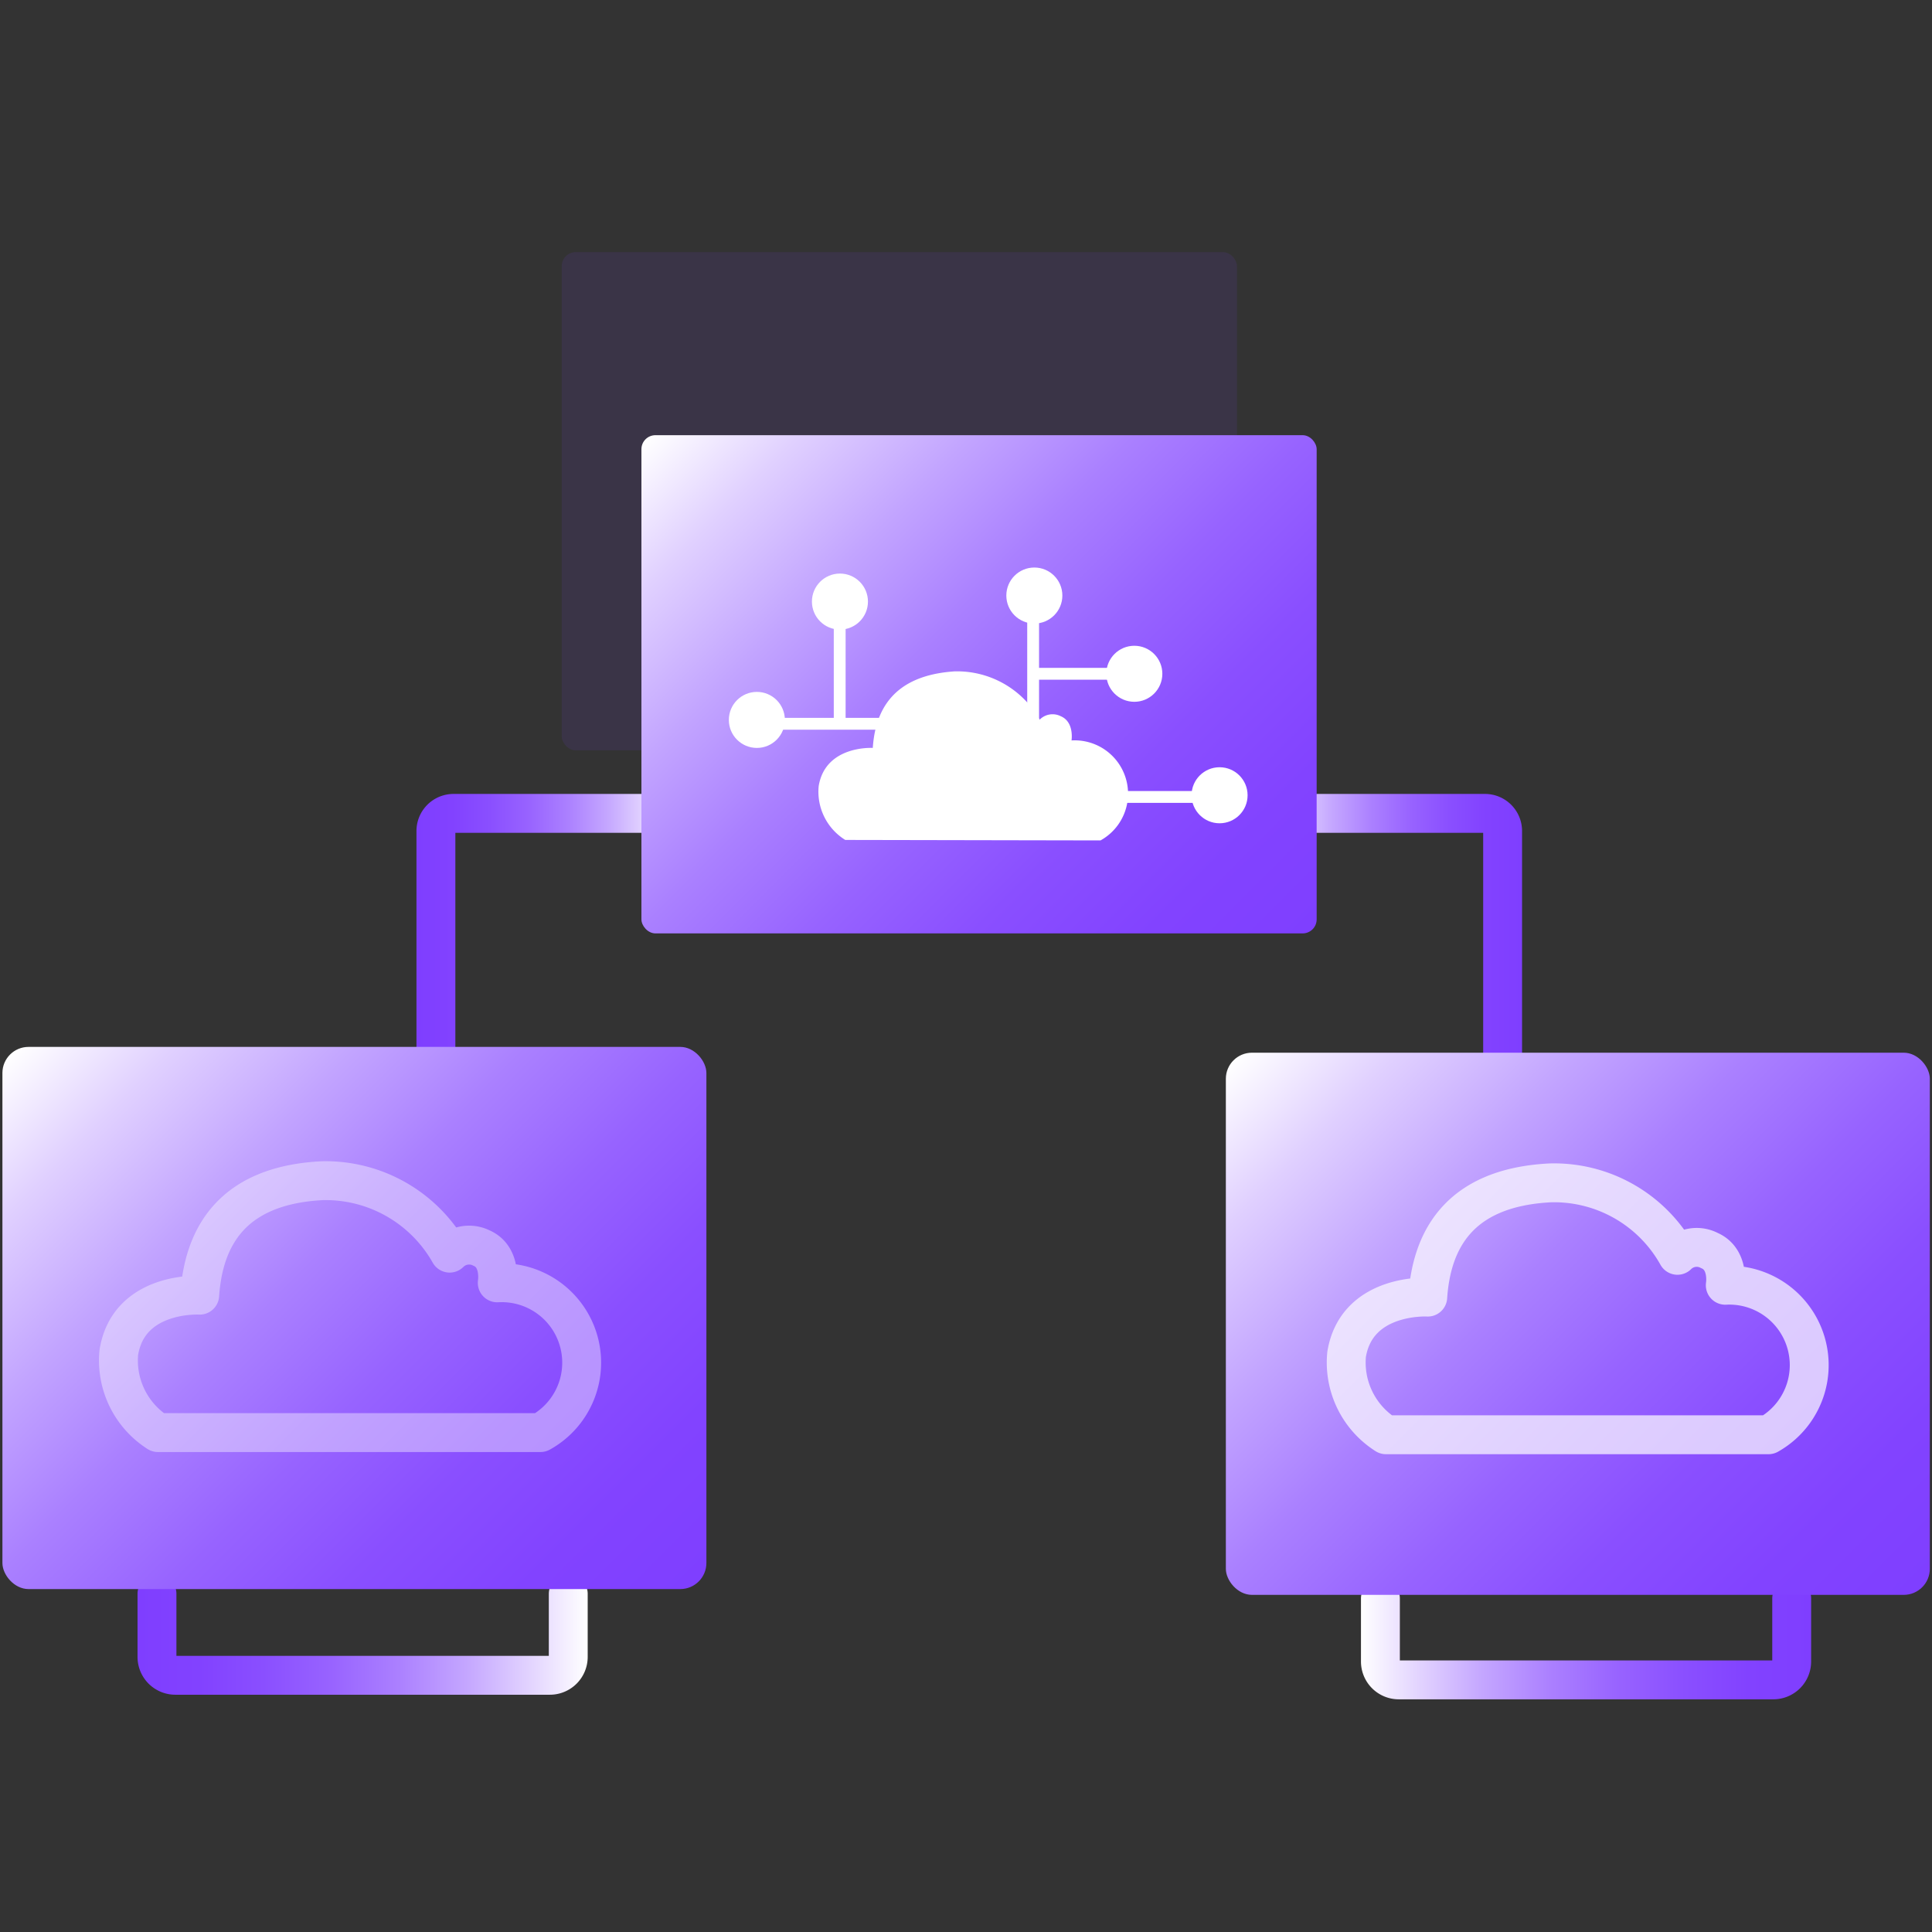
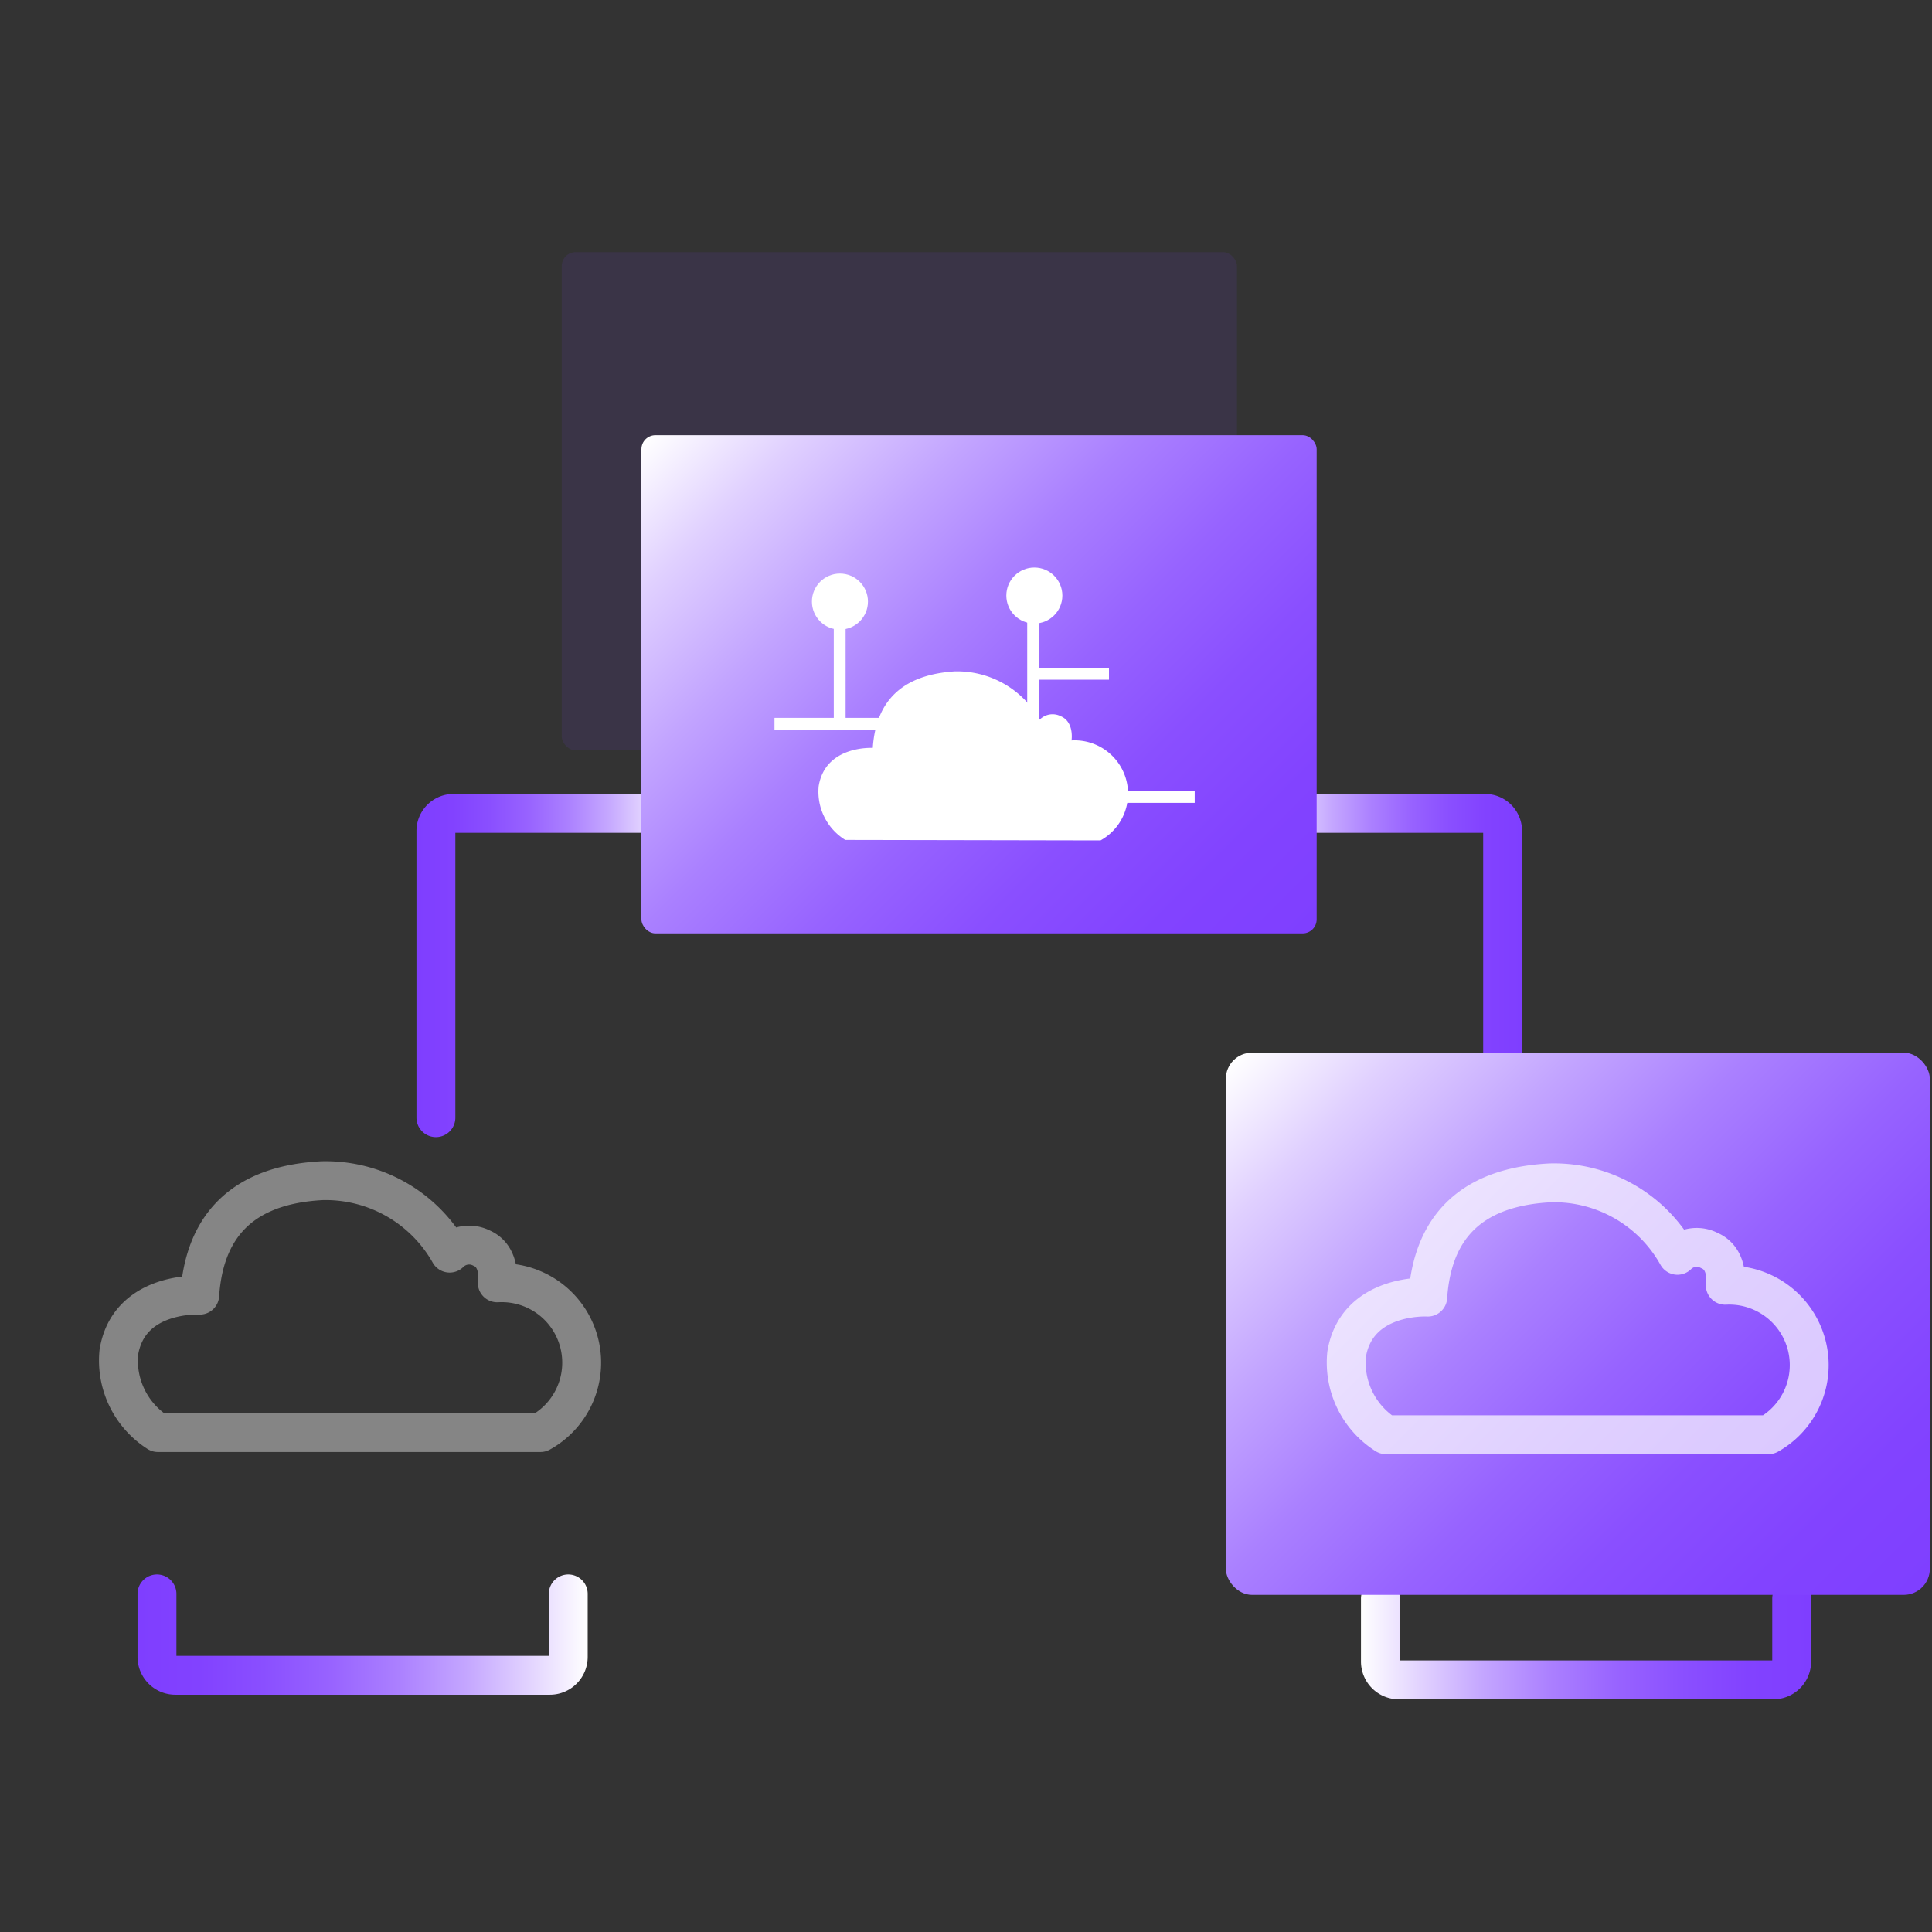
<svg xmlns="http://www.w3.org/2000/svg" xmlns:xlink="http://www.w3.org/1999/xlink" id="图层_1" data-name="图层 1" viewBox="0 0 80 80">
  <rect x="0" y="0" width="80" height="80" fill="#333333" stroke="none" />
  <defs>
    <style>.cls-1,.cls-12,.cls-2,.cls-3,.cls-4,.cls-6,.cls-8{fill:none;}.cls-1,.cls-2,.cls-3,.cls-4,.cls-6,.cls-8{stroke-linecap:round;stroke-linejoin:round;stroke-width:1.61px;}.cls-1{stroke:url(#未命名的渐变_131);}.cls-2{stroke:url(#未命名的渐变_216);}.cls-3{stroke:url(#未命名的渐变_216-2);}.cls-4{stroke:url(#未命名的渐变_131-2);}.cls-5{fill:url(#未命名的渐变_12);}.cls-12,.cls-6,.cls-8{stroke:#fff;}.cls-6{opacity:0.4;}.cls-7{fill:url(#未命名的渐变_12-2);}.cls-8{opacity:0.7;}.cls-9{fill:#7f3eff;opacity:0.1;}.cls-10{fill:url(#未命名的渐变_12-3);}.cls-11{fill:#fff;}.cls-12{stroke-miterlimit:10;stroke-width:0.49px;}</style>
    <linearGradient id="未命名的渐变_131" x1="52.29" y1="40.26" x2="63.03" y2="40.26" gradientUnits="userSpaceOnUse">
      <stop offset="0" stop-color="#fff" />
      <stop offset="0.13" stop-color="#e2d3ff" />
      <stop offset="0.27" stop-color="#c4a6ff" />
      <stop offset="0.42" stop-color="#ab80ff" />
      <stop offset="0.57" stop-color="#9863ff" />
      <stop offset="0.72" stop-color="#8a4fff" />
      <stop offset="0.86" stop-color="#8242ff" />
      <stop offset="1" stop-color="#7f3eff" />
    </linearGradient>
    <linearGradient id="未命名的渐变_216" x1="17.25" y1="39.98" x2="28.05" y2="39.98" gradientUnits="userSpaceOnUse">
      <stop offset="0" stop-color="#7f3eff" />
      <stop offset="0.14" stop-color="#8242ff" />
      <stop offset="0.28" stop-color="#8a4fff" />
      <stop offset="0.43" stop-color="#9863ff" />
      <stop offset="0.58" stop-color="#ab80ff" />
      <stop offset="0.73" stop-color="#c4a6ff" />
      <stop offset="0.87" stop-color="#e2d3ff" />
      <stop offset="1" stop-color="#fff" />
    </linearGradient>
    <linearGradient id="未命名的渐变_216-2" x1="5.69" y1="67.63" x2="24.33" y2="67.63" xlink:href="#未命名的渐变_216" />
    <linearGradient id="未命名的渐变_131-2" x1="56.36" y1="67.87" x2="75" y2="67.87" xlink:href="#未命名的渐变_131" />
    <linearGradient id="未命名的渐变_12" x1="27.25" y1="67.16" x2="2.08" y2="41.99" gradientUnits="userSpaceOnUse">
      <stop offset="0" stop-color="#7f3fff" />
      <stop offset="0.14" stop-color="#8243ff" />
      <stop offset="0.29" stop-color="#8a4fff" />
      <stop offset="0.43" stop-color="#9763ff" />
      <stop offset="0.58" stop-color="#aa80ff" />
      <stop offset="0.72" stop-color="#c2a4ff" />
      <stop offset="0.87" stop-color="#e0d0ff" />
      <stop offset="1" stop-color="#fff" />
    </linearGradient>
    <linearGradient id="未命名的渐变_12-2" x1="77.92" y1="67.4" x2="52.75" y2="42.24" xlink:href="#未命名的渐变_12" />
    <linearGradient id="未命名的渐变_12-3" x1="52.52" y1="40.31" x2="28.57" y2="16.36" xlink:href="#未命名的渐变_12" />
  </defs>
  <title>3</title>
  <path class="cls-1" d="M53.1,33.68h8.39a.73.73,0,0,1,.73.73V46.85" />
  <path class="cls-2" d="M18.05,46.28V34.41a.73.73,0,0,1,.73-.73h8.47" />
  <path class="cls-3" d="M23.53,66v2.61a.76.76,0,0,1-.76.76H7.25a.76.76,0,0,1-.75-.76V66" />
  <path class="cls-4" d="M74.19,66.19v2.62a.76.76,0,0,1-.75.75H57.92a.76.76,0,0,1-.76-.75V66.19" />
-   <rect class="cls-5" x="0.1" y="43.35" width="29.15" height="22.45" rx="1.08" />
  <path class="cls-6" d="M4.92,56c.41-2.54,3.35-2.37,3.35-2.37.15-2.22,1.17-4.54,5.07-4.74a5.9,5.9,0,0,1,5.28,3,1.14,1.14,0,0,1,1.32-.21c.83.36.65,1.44.65,1.44a3.31,3.31,0,0,1,1.79,6.2l-15.84,0A3.54,3.54,0,0,1,4.92,56Z" />
  <rect class="cls-7" x="50.76" y="43.59" width="29.15" height="22.45" rx="1.08" />
  <path class="cls-8" d="M55.76,56.08c.42-2.54,3.36-2.37,3.36-2.37.15-2.22,1.17-4.53,5.07-4.73a5.85,5.85,0,0,1,5.27,3,1.13,1.13,0,0,1,1.32-.2c.84.36.66,1.44.66,1.44a3.31,3.31,0,0,1,1.79,6.19l-15.84,0A3.54,3.54,0,0,1,55.76,56.08Z" />
  <rect class="cls-9" x="23.26" y="10.44" width="27.96" height="20.63" rx="0.58" />
  <rect class="cls-10" x="26.56" y="18.02" width="27.96" height="20.63" rx="0.58" />
  <path class="cls-11" d="M33.9,32.55c.28-1.7,2.24-1.58,2.24-1.58.1-1.49.78-3,3.39-3.17a3.92,3.92,0,0,1,3.52,2,.75.75,0,0,1,.88-.14c.56.24.44,1,.44,1a2.21,2.21,0,0,1,1.2,4.14L35,34.78A2.35,2.35,0,0,1,33.9,32.55Z" />
  <line class="cls-12" x1="36.74" y1="29.97" x2="32.07" y2="29.97" />
  <line class="cls-12" x1="45.92" y1="27.9" x2="42.8" y2="27.9" />
  <line class="cls-12" x1="49.47" y1="33" x2="46.54" y2="33" />
  <line class="cls-12" x1="42.78" y1="25.6" x2="42.78" y2="29.85" />
  <line class="cls-12" x1="34.77" y1="25.38" x2="34.77" y2="30.1" />
  <circle class="cls-11" cx="34.78" cy="24.91" r="1.16" />
  <circle class="cls-11" cx="42.83" cy="24.66" r="1.16" />
-   <circle class="cls-11" cx="50.5" cy="32.93" r="1.16" />
-   <circle class="cls-11" cx="46.97" cy="27.9" r="1.16" />
-   <circle class="cls-11" cx="31.34" cy="29.81" r="1.16" />
</svg>